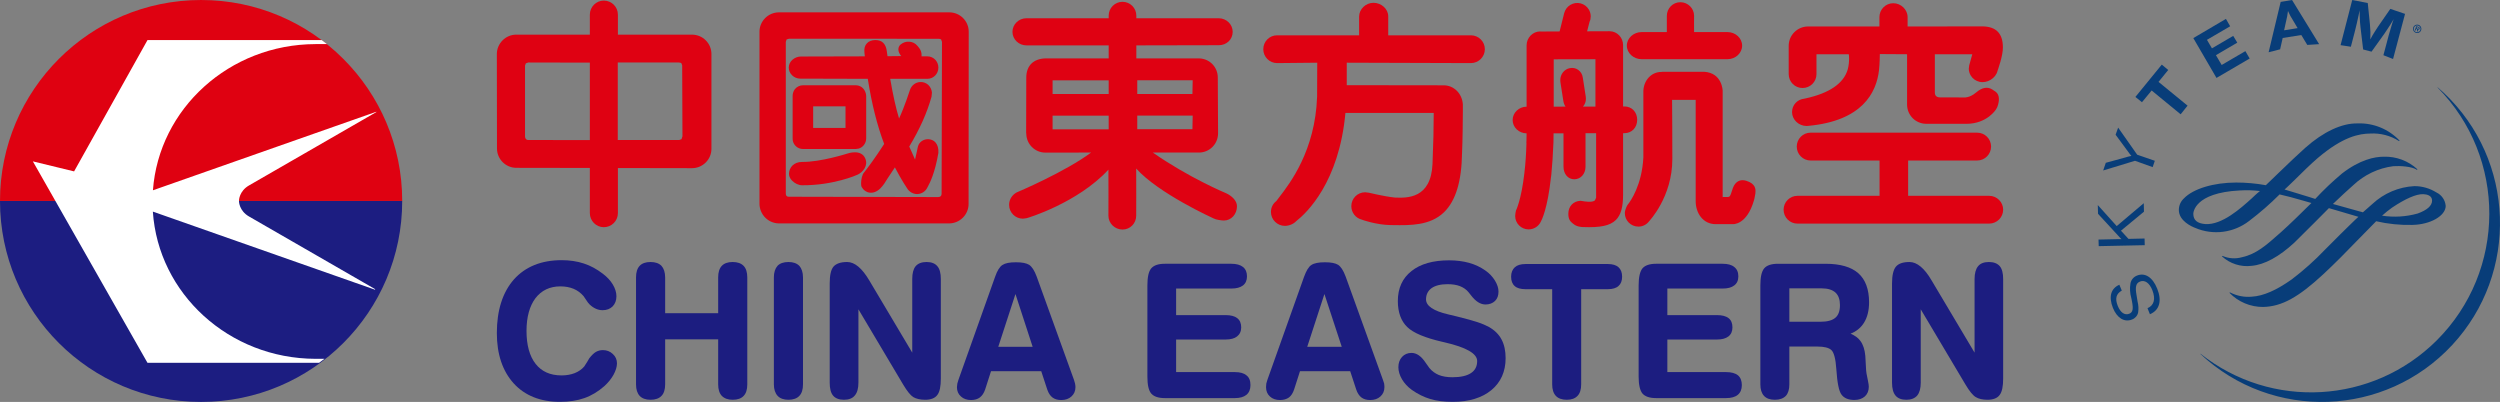
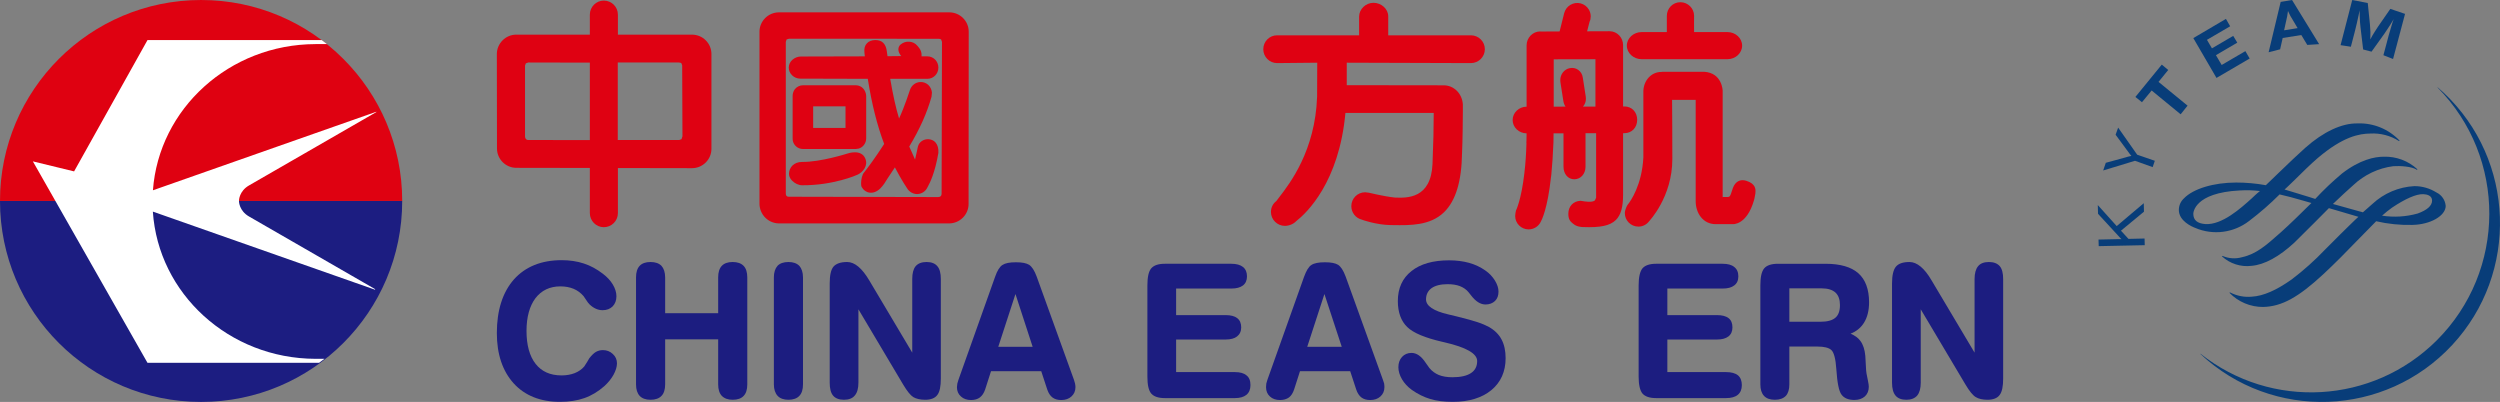
<svg xmlns="http://www.w3.org/2000/svg" width="622" height="100" viewBox="0 0 622 100">
  <rect x="0" y="0" width="622" height="100" fill="#808080" stroke="none" />
  <g id="g1">
    <path id="path1" fill="#1c1d81" stroke="none" d="M 100.069 49.998 C 100.069 77.61 77.667 99.998 50.035 99.998 C 22.399 99.998 -0 77.613 -0 49.998 L 100.069 49.998 Z" />
    <path id="path2" fill="#df0111" stroke="none" d="M 100.069 49.998 C 100.069 22.387 77.667 0.002 50.035 0.002 C 22.399 0.002 -0 22.387 -0 49.998 L 100.069 49.998 Z" />
    <path id="path3" fill="#ffffff" fill-rule="evenodd" stroke="none" d="M 36.696 90.273 L 8.176 40.148 L 18.434 42.642 L 36.696 9.974 L 78.304 9.974 L 78.789 9.974 L 80.055 9.974 C 80.49 10.299 80.919 10.632 81.343 10.971 L 78.474 10.971 L 78.474 10.973 C 57.049 11.035 39.526 27.058 38.048 47.345 L 93.611 27.81 C 93.622 27.832 93.634 27.854 93.645 27.876 L 61.963 46.133 C 59.486 47.55 59.462 49.873 59.462 49.873 L 59.462 50.123 C 59.462 50.123 59.486 52.447 61.963 53.864 L 93.355 71.954 C 93.334 71.995 93.315 72.036 93.295 72.076 L 38.029 52.646 C 39.377 73.054 56.959 89.211 78.474 89.274 L 78.474 89.275 L 80.716 89.275 C 80.278 89.615 79.834 89.948 79.384 90.273 L 77.416 90.273 L 77.304 90.273 L 36.696 90.273 Z" />
  </g>
  <g id="g2">
    <path id="path4" fill="#df0112" stroke="none" d="M 169.794 33.901 L 169.56 34.628 L 168.992 34.832 L 153.7 34.832 L 153.7 15.549 L 168.859 15.549 C 169.193 15.549 169.426 15.626 169.56 15.786 L 169.727 16.28 L 169.727 16.347 L 169.794 33.818 L 169.794 33.901 Z M 146.754 34.852 C 146.32 34.852 131.362 34.832 131.362 34.832 C 131.295 34.832 130.694 34.809 130.627 33.974 L 130.627 16.333 L 130.827 15.76 L 131.428 15.549 C 131.428 15.549 146.32 15.583 146.754 15.583 L 146.754 34.852 Z M 172.164 8.619 C 172.164 8.619 154.167 8.619 153.733 8.619 L 153.733 3.634 C 153.733 1.712 152.164 0.144 150.227 0.144 C 148.324 0.144 146.754 1.712 146.754 3.634 L 146.754 8.619 C 146.32 8.619 128.423 8.619 128.423 8.619 C 125.785 8.626 123.615 10.821 123.615 13.447 L 123.649 36.937 C 123.649 39.57 125.785 41.732 128.423 41.756 C 128.423 41.756 144.684 41.786 146.754 41.786 L 146.754 53.037 C 146.754 54.959 148.324 56.527 150.227 56.527 C 152.164 56.527 153.733 54.959 153.733 53.037 L 153.733 41.809 C 154.167 41.809 172.164 41.842 172.164 41.842 C 174.835 41.842 177.006 39.68 177.006 37.028 L 177.006 13.431 C 177.006 10.778 174.835 8.619 172.164 8.619" />
    <path id="path5" fill="#df0112" stroke="none" d="M 193.735 55.583 C 191.098 55.526 188.993 53.363 188.959 50.717 L 188.959 7.89 C 188.959 5.274 191.098 3.111 193.735 3.075 L 236.172 3.062 L 236.172 3.07 C 238.843 3.07 241.016 5.226 241.016 7.885 L 240.982 50.755 C 240.982 53.394 238.81 55.563 236.172 55.583 L 193.735 55.583 Z M 233.4 49.028 C 233.967 49.028 234.27 48.743 234.27 48.176 L 234.368 10.422 L 234.168 9.858 C 234.035 9.715 233.836 9.65 233.502 9.65 L 196.304 9.633 L 195.705 9.82 L 195.506 10.422 L 195.506 48.116 C 195.506 48.683 195.739 48.948 196.24 48.948 L 233.4 49.028 Z M 228.161 48.282 C 227.193 48.282 226.254 47.75 225.72 46.903 C 225.687 46.88 224.287 44.79 222.651 41.647 C 222.35 42.134 220.88 44.315 220.88 44.315 C 220.212 45.399 219.78 46.115 219.012 46.886 C 218.211 47.677 217.273 48.05 216.372 47.93 C 215.537 47.823 214.836 47.328 214.402 46.551 C 214.268 46.337 214.236 46 214.236 45.613 C 214.236 44.646 214.536 43.363 214.937 42.966 C 215.805 41.892 217.81 39.191 219.98 35.817 C 218.244 31.223 216.906 25.918 215.905 19.611 C 215.571 19.611 199.11 19.565 199.11 19.565 C 197.541 19.565 196.24 18.311 196.24 16.82 C 196.24 15.192 197.806 14.062 199.242 14.062 C 199.242 14.062 214.703 14.02 215.17 14.02 C 215.137 13.67 215.068 13.108 215.068 13.061 L 215.068 12.985 C 214.968 12.074 215.17 11.329 215.671 10.792 C 216.139 10.258 216.905 9.964 217.807 9.964 C 219.476 9.964 220.413 10.915 220.647 12.794 L 220.812 13.986 C 221.113 13.986 223.587 13.958 224.221 13.948 C 223.821 13.454 223.517 12.875 223.517 12.332 L 223.517 12.298 C 223.517 11.794 223.718 11.376 224.085 11.059 C 224.72 10.552 225.454 10.306 226.255 10.376 C 227.056 10.426 227.758 10.799 228.259 11.407 L 228.594 11.814 C 229.062 12.351 229.295 13.027 229.295 13.732 L 229.261 14.02 L 230.729 14.02 C 232.265 14.02 233.468 15.268 233.468 16.82 C 233.468 18.358 232.265 19.611 230.729 19.611 L 221.483 19.611 C 222.184 23.682 222.885 26.847 223.686 29.479 C 224.955 26.81 226.391 22.428 226.391 22.395 C 226.758 21.27 227.757 20.472 228.925 20.409 C 229.626 20.356 230.361 20.603 230.929 21.096 C 231.463 21.597 231.8 22.277 231.867 23.031 L 231.765 24.062 C 230.663 28.022 228.859 32.085 226.221 36.462 C 226.321 36.616 227.293 38.868 227.66 39.695 C 227.927 38.621 228.361 36.543 228.361 36.543 C 228.661 35.215 229.895 34.584 230.997 34.634 C 231.698 34.674 232.333 34.949 232.767 35.453 C 233.301 36.08 233.535 36.966 233.468 38.041 L 233.468 38.062 C 232.6 43.073 231.366 45.489 230.865 46.39 L 230.729 46.653 C 230.262 47.64 229.263 48.282 228.161 48.282 Z M 199.543 46.093 C 198.675 46.086 197.706 45.621 197.038 44.913 C 196.504 44.373 196.271 43.726 196.304 43.119 C 196.371 41.744 197.441 40.262 199.611 40.289 C 204.152 40.339 210.794 38.218 210.861 38.197 C 210.895 38.184 214.304 36.969 215.306 39.491 C 216.007 41.176 214.771 42.816 213.302 43.496 L 213.268 43.496 C 213.235 43.533 207.323 46.153 199.543 46.093 Z M 199.777 37.073 C 198.541 37.073 197.476 36.192 197.242 34.978 L 197.208 34.443 L 197.208 23.858 C 197.208 23.241 197.406 22.651 197.773 22.174 C 198.274 21.567 199.009 21.215 199.777 21.215 L 212.899 21.215 C 213.967 21.215 214.871 21.844 215.272 22.831 C 215.406 23.148 215.506 23.511 215.506 23.858 L 215.506 34.451 C 215.506 35.599 214.736 36.637 213.667 36.967 L 212.899 37.073 L 199.777 37.073 Z M 202.315 31.834 L 210.365 31.834 L 210.365 26.45 L 202.315 26.45 L 202.315 31.834 Z" />
-     <path id="path6" fill="#df0112" stroke="none" d="M 282.952 32.149 C 282.952 31.786 282.952 29.11 282.952 28.756 L 296.742 28.756 C 296.742 29.11 296.676 31.786 296.676 32.149 L 282.952 32.149 Z M 282.952 19.977 L 296.742 19.977 C 296.742 20.334 296.676 23.023 296.676 23.381 L 282.952 23.381 C 282.952 23.023 282.952 20.334 282.952 19.977 M 275.84 23.391 L 261.883 23.391 C 261.883 23.033 261.883 20.347 261.883 19.987 L 275.84 19.987 C 275.84 20.354 275.84 23.033 275.84 23.391 M 275.84 32.183 L 261.883 32.183 C 261.883 31.819 261.883 29.146 261.883 28.779 L 275.84 28.779 C 275.84 29.146 275.84 31.832 275.84 32.183 M 305.123 48.105 C 305.023 48.072 295.741 44.191 286.826 37.955 L 298.312 37.955 C 300.916 37.955 303.053 35.82 303.053 33.2 L 303.053 32.506 C 303.053 30.324 302.986 19.276 302.986 19.276 C 302.986 16.717 300.983 14.635 298.445 14.535 C 298.445 14.535 284.588 14.528 282.719 14.528 L 282.719 11.292 C 283.153 11.292 303.254 11.248 303.254 11.248 C 305.19 11.248 306.693 9.794 306.693 7.922 C 306.693 6.06 305.123 4.542 303.22 4.542 C 303.22 4.542 284.856 4.542 282.719 4.542 L 282.719 3.888 C 282.719 1.992 281.183 0.451 279.279 0.451 C 277.376 0.451 275.84 1.992 275.84 3.888 L 275.84 4.542 L 255.372 4.542 C 253.469 4.542 251.9 6.06 251.9 7.922 C 251.9 9.78 253.469 11.292 255.372 11.292 L 275.84 11.292 L 275.84 14.528 L 260.08 14.528 C 257.075 14.635 255.339 16.37 255.339 19.31 L 255.305 33.134 L 255.339 33.207 C 255.339 35.836 257.476 37.969 260.08 37.969 C 260.08 37.969 270.298 37.955 271.466 37.955 C 264.955 42.793 253.102 47.815 252.968 47.865 C 251.799 48.479 251.065 49.657 251.065 50.965 C 251.065 52.87 252.601 54.408 254.504 54.408 L 255.406 54.285 C 255.573 54.285 268.161 50.484 275.774 42.209 C 275.807 43.19 275.774 53.671 275.774 53.671 C 275.774 55.58 277.376 57.111 279.279 57.111 C 281.183 57.111 282.685 55.58 282.685 53.671 C 282.685 53.671 282.719 44.332 282.685 41.932 C 288.261 48.159 301.818 54.285 301.951 54.348 C 302.486 54.665 303.921 54.865 304.522 54.865 C 306.325 54.865 307.761 53.301 307.761 51.312 C 307.761 49.874 306.392 48.709 305.123 48.105" />
    <path id="path7" fill="#df0112" stroke="none" d="M 338.146 4.151 C 338.146 4.151 338.146 7.965 338.146 8.783 L 317.745 8.783 C 315.842 8.783 314.306 10.324 314.306 12.246 C 314.306 14.145 315.842 15.699 317.745 15.699 C 317.745 15.699 326.293 15.616 327.728 15.599 C 327.728 16.01 327.695 24.041 327.695 24.051 C 327.228 37.471 320.95 45.593 318.279 49.06 L 317.544 50.034 C 316.71 50.655 316.209 51.649 316.209 52.737 C 316.209 54.639 317.778 56.197 319.681 56.197 C 320.75 56.197 321.885 55.706 322.52 54.996 L 322.586 54.949 C 325.057 53.007 333.171 45.369 334.74 28.099 C 335.074 28.099 356.277 28.099 356.711 28.099 C 356.711 31.622 356.611 35.766 356.41 40.778 C 356.043 49.473 350.033 49.263 347.128 49.156 L 346.961 49.143 C 344.423 48.883 340.617 47.949 340.584 47.949 L 339.649 47.838 C 337.745 47.838 336.209 49.38 336.209 51.292 C 336.209 52.883 337.278 54.265 338.814 54.642 C 338.814 54.685 342.487 55.947 345.893 55.997 L 346.594 56.007 C 350.901 56.07 355.809 56.147 359.282 52.8 C 362.187 49.957 363.656 45.136 363.756 38.052 C 363.89 35.122 363.957 30.448 363.957 27.778 C 363.957 26.947 363.957 26.31 363.957 25.983 C 363.79 23.267 361.719 21.225 359.182 21.225 C 359.182 21.225 337.278 21.192 335.074 21.192 L 335.074 15.599 C 335.508 15.599 365.96 15.699 365.96 15.699 C 367.863 15.699 369.433 14.145 369.433 12.246 C 369.433 10.324 367.863 8.783 365.96 8.783 L 345.392 8.783 C 345.392 8.402 345.392 4.061 345.392 4.061 C 345.392 2.236 343.689 0.698 341.719 0.698 C 339.782 0.698 338.146 2.286 338.146 4.151" />
    <path id="path8" fill="#df0112" stroke="none" d="M 380.318 57.074 C 378.482 57.074 376.977 55.579 376.977 53.744 C 376.977 53.284 377.08 52.823 377.181 52.353 C 377.214 52.326 378.48 49.749 379.248 43.219 L 379.282 42.896 C 379.549 40.657 379.716 38.216 379.783 35.57 L 379.749 35.451 L 379.783 35.107 C 379.783 35.107 379.817 33.527 379.817 33.177 C 377.914 33.164 376.344 31.683 376.344 29.868 C 376.344 28.039 377.914 26.554 379.817 26.538 L 379.817 11.29 C 379.817 9.388 381.351 7.82 383.188 7.82 L 383.324 7.845 C 383.324 7.845 387.731 7.82 388.032 7.82 L 389.165 3.281 C 389.399 2.406 389.934 1.676 390.702 1.219 C 391.47 0.755 392.373 0.623 393.241 0.837 C 394.109 1.057 394.841 1.607 395.308 2.381 C 395.609 2.902 395.775 3.49 395.775 4.091 L 395.678 4.914 L 395.478 5.427 C 395.478 5.427 395.009 7.36 394.875 7.79 C 395.41 7.79 400.454 7.769 400.454 7.769 C 402.324 7.769 403.824 9.317 403.824 11.235 L 403.824 26.482 L 404.16 26.482 C 405.996 26.482 407.331 27.883 407.331 29.808 C 407.331 31.734 405.996 33.134 404.16 33.134 L 403.824 33.134 L 403.824 48.437 C 403.824 51.567 403.256 53.52 402.02 54.741 C 400.584 56.146 398.214 56.663 393.839 56.493 C 393.672 56.503 392.306 56.446 391.504 55.742 L 391.335 55.619 C 390.734 55.129 390.201 54.656 390.201 53.184 C 390.201 51.332 391.438 50.032 393.241 49.956 L 393.606 50.011 C 394.307 50.124 396.11 50.45 396.811 49.862 L 397.113 49.205 L 397.113 33.134 C 396.745 33.134 394.81 33.139 394.476 33.139 L 394.476 41.484 C 394.476 43.265 393.273 44.606 391.67 44.606 C 390.134 44.606 389 43.292 389 41.484 L 389 33.177 C 388.632 33.177 386.863 33.181 386.529 33.181 C 386.529 33.768 386.495 35.449 386.495 35.472 C 386.395 38.362 386.194 41.08 385.96 43.533 L 385.892 44.025 C 385.024 52.066 383.525 54.86 383.358 55.14 C 382.823 56.311 381.62 57.074 380.318 57.074 Z M 407.633 56.379 C 405.763 56.379 404.258 54.864 404.258 53.019 C 404.258 52.225 404.794 51.187 404.86 51.097 L 404.924 50.974 L 405.06 50.817 C 405.661 50.069 408.534 46.029 408.868 39.142 L 408.868 22.626 C 408.968 19.93 410.905 17.9 413.309 17.9 L 413.474 17.887 L 413.64 17.858 L 414.077 17.858 C 415.713 17.858 423.856 17.858 423.99 17.858 C 428.498 18.128 428.6 22.545 428.6 22.592 L 428.6 49.022 C 429.001 49.019 429.904 49.014 429.904 49.014 C 430.405 48.98 430.537 48.643 430.838 47.682 L 431.169 46.702 C 431.77 45.16 432.973 44.514 434.442 44.971 C 436.879 45.712 436.814 47.173 436.747 47.864 L 436.747 48.08 L 436.514 49.357 L 436.378 49.871 C 434.575 56.07 431.137 55.781 431.037 55.768 L 426.898 55.772 C 423.659 55.782 421.922 52.966 421.888 50.176 C 421.888 49.699 421.888 46.702 421.888 42.922 C 421.888 35.965 421.888 26.368 421.888 24.853 L 416.013 24.853 C 416.013 24.853 416.11 38.005 416.077 39.49 L 416.077 39.583 C 416.077 49.022 410.303 55.026 410.303 55.042 C 409.668 55.893 408.701 56.379 407.633 56.379 Z M 386.563 26.533 C 386.897 26.53 388.933 26.529 389.501 26.529 C 389.234 26.145 389.066 25.714 388.966 25.167 L 388.231 20.441 L 388.197 19.945 C 388.197 18.487 389.168 17.221 390.57 16.954 C 391.305 16.807 392.07 16.956 392.638 17.37 C 393.272 17.817 393.705 18.511 393.805 19.338 L 394.54 24.06 L 394.574 24.59 C 394.574 25.338 394.307 25.992 393.839 26.529 C 394.474 26.529 396.613 26.521 396.947 26.521 L 396.947 14.735 C 396.546 14.735 386.964 14.756 386.563 14.756 L 386.563 26.533 Z M 408.431 14.727 C 406.427 14.727 404.758 13.208 404.758 11.35 C 404.758 9.505 406.427 7.981 408.431 7.981 L 414.71 7.981 L 414.71 3.942 C 414.71 2.071 416.211 0.549 418.08 0.549 C 419.95 0.549 421.489 2.075 421.489 3.93 C 421.489 3.93 421.456 7.607 421.489 7.981 L 429.802 7.981 C 431.805 7.981 433.44 9.505 433.44 11.35 C 433.44 13.208 431.805 14.727 429.802 14.727 L 408.431 14.727 Z" />
-     <path id="path9" fill="#df0112" stroke="none" d="M 450.47 33.007 C 448.567 33.007 447.031 34.558 447.031 36.467 C 447.031 38.369 448.567 39.934 450.47 39.934 L 467.633 39.934 L 467.633 48.719 L 447.198 48.719 C 445.295 48.719 443.759 50.274 443.759 52.173 C 443.759 54.078 445.295 55.633 447.198 55.633 L 494.912 55.633 C 496.816 55.633 498.385 54.078 498.385 52.173 C 498.385 50.274 496.816 48.719 494.912 48.719 L 474.745 48.719 L 474.745 39.934 L 491.907 39.934 C 493.844 39.934 495.38 38.369 495.38 36.467 C 495.38 34.558 493.844 33.007 491.907 33.007 L 450.47 33.007 M 467.599 4.268 L 467.599 6.587 L 449.802 6.587 C 447.165 6.617 445.028 8.766 445.028 11.392 L 445.028 18.442 C 445.028 20.354 446.564 21.896 448.467 21.896 C 450.403 21.896 451.939 20.354 451.939 18.442 L 451.939 13.494 L 459.986 13.494 C 460.02 13.711 460.053 14.098 460.053 14.608 C 460.053 15.322 459.986 16.273 459.719 17.261 C 458.717 20.761 455.145 23.2 449.135 24.505 L 448.901 24.552 C 447.131 24.739 445.862 26.143 445.862 27.888 C 445.862 29.754 447.498 31.345 449.502 31.345 L 449.869 31.318 C 463.292 30.087 466.865 23.09 467.499 17.441 C 467.666 15.87 467.699 14.145 467.699 13.494 L 467.699 13.451 C 468.1 13.451 474.077 13.494 474.478 13.494 L 474.478 26.053 C 474.511 28.649 476.548 30.738 479.152 30.801 L 489.203 30.808 C 494.445 30.808 496.649 27.171 496.649 27.144 C 497.049 26.567 497.25 25.656 497.316 24.999 C 497.417 23.337 496.682 22.893 495.881 22.4 L 495.714 22.279 C 494.478 21.505 493.143 21.752 491.673 22.997 C 489.971 24.472 488.501 24.245 488.468 24.245 L 482.591 24.225 C 482.591 24.225 482.024 24.245 481.69 23.894 C 481.49 23.698 481.389 23.394 481.389 23.01 C 481.389 23.01 481.389 13.911 481.389 13.494 L 490.705 13.494 C 490.572 13.948 489.937 16.273 489.937 16.273 L 489.837 17.091 C 489.837 17.691 490.004 18.279 490.338 18.813 C 490.805 19.59 491.573 20.141 492.508 20.354 C 494.378 20.795 496.548 19.477 496.982 17.641 C 497.016 17.495 498.385 13.821 498.318 11.702 C 498.285 8.329 496.649 6.64 493.343 6.567 C 493.209 6.567 476.648 6.587 474.611 6.587 L 474.611 4.268 C 474.611 2.393 472.975 0.801 471.038 0.801 C 469.135 0.801 467.599 2.359 467.599 4.268" />
  </g>
  <g id="g3">
    <path id="path10" fill="#1c1d80" stroke="none" d="M 127.856 69.529 C 125.051 72.719 123.615 77.201 123.615 82.874 C 123.615 88.149 125.051 92.354 127.823 95.401 C 130.594 98.434 134.468 99.976 139.31 99.976 C 141.614 99.976 143.651 99.659 145.387 99.048 C 147.157 98.431 148.827 97.419 150.363 96.068 C 151.298 95.217 152.066 94.276 152.634 93.265 C 153.201 92.227 153.502 91.259 153.502 90.398 C 153.502 89.487 153.168 88.707 152.467 88.069 C 151.799 87.432 150.964 87.105 149.996 87.105 C 149.361 87.105 148.76 87.268 148.259 87.559 C 147.758 87.846 147.224 88.376 146.623 89.13 L 146.089 90.038 L 145.354 91.186 C 144.753 91.89 143.951 92.447 142.983 92.834 C 142.015 93.208 140.913 93.402 139.711 93.402 C 136.906 93.402 134.768 92.447 133.266 90.539 C 131.763 88.633 130.995 85.863 130.995 82.33 C 130.995 78.872 131.763 76.129 133.232 74.171 C 134.735 72.239 136.805 71.251 139.41 71.251 C 140.646 71.251 141.748 71.454 142.716 71.858 C 143.651 72.245 144.486 72.863 145.187 73.673 L 145.821 74.604 C 146.155 75.125 146.423 75.495 146.69 75.742 C 147.191 76.223 147.725 76.587 148.259 76.817 C 148.76 77.047 149.328 77.177 149.929 77.177 C 150.964 77.177 151.799 76.854 152.433 76.223 C 153.034 75.596 153.368 74.748 153.368 73.713 C 153.368 72.772 153.068 71.791 152.467 70.78 C 151.866 69.779 151.031 68.895 149.996 68.114 C 148.493 66.959 146.923 66.095 145.254 65.558 C 143.584 65.004 141.714 64.73 139.744 64.73 C 134.702 64.73 130.694 66.352 127.856 69.529" />
    <path id="path11" fill="#1c1d80" stroke="none" d="M 179.582 66.142 C 178.981 66.779 178.68 67.74 178.68 69.018 L 178.68 77.931 L 165.49 77.931 L 165.49 69.018 C 165.49 67.767 165.156 66.793 164.588 66.155 C 163.954 65.508 163.052 65.188 161.85 65.188 C 160.648 65.188 159.746 65.508 159.145 66.142 C 158.544 66.779 158.244 67.74 158.244 69.018 L 158.244 95.641 C 158.244 96.879 158.544 97.833 159.145 98.487 C 159.746 99.128 160.648 99.462 161.85 99.462 C 163.052 99.462 163.987 99.135 164.588 98.487 C 165.189 97.863 165.49 96.906 165.49 95.641 L 165.49 84.432 L 178.68 84.432 L 178.68 95.641 C 178.68 96.892 178.981 97.843 179.582 98.487 C 180.216 99.135 181.118 99.462 182.287 99.462 C 183.522 99.462 184.424 99.135 185.025 98.494 C 185.626 97.863 185.926 96.906 185.926 95.641 L 185.926 69.018 C 185.926 67.767 185.626 66.793 185.025 66.155 C 184.39 65.508 183.489 65.188 182.287 65.188 C 181.085 65.188 180.183 65.508 179.582 66.142" />
    <path id="path12" fill="#1c1d80" stroke="none" d="M 193.44 66.142 C 192.872 66.779 192.538 67.74 192.538 69.018 L 192.538 95.641 C 192.538 96.879 192.872 97.833 193.473 98.487 C 194.074 99.135 194.976 99.462 196.178 99.462 C 197.347 99.462 198.282 99.135 198.883 98.487 C 199.484 97.863 199.785 96.906 199.785 95.641 L 199.785 69.018 C 199.785 67.767 199.451 66.793 198.883 66.155 C 198.249 65.508 197.347 65.188 196.178 65.188 C 194.976 65.188 194.041 65.508 193.44 66.142" />
    <path id="path13" fill="#1c1d80" stroke="none" d="M 227.801 66.242 C 227.234 66.936 226.967 68.004 226.967 69.429 L 226.967 87.735 C 226.198 86.477 216.281 69.779 216.281 69.779 C 214.478 66.729 212.641 65.188 210.771 65.188 C 209.168 65.188 208.033 65.578 207.365 66.342 C 206.73 67.11 206.43 68.491 206.43 70.557 L 206.43 95.204 C 206.43 96.655 206.697 97.743 207.265 98.414 C 207.832 99.108 208.767 99.462 209.969 99.462 C 211.205 99.462 212.107 99.101 212.674 98.397 C 213.275 97.706 213.576 96.632 213.576 95.204 L 213.576 76.957 C 214.311 78.205 224.696 95.658 224.696 95.658 C 225.698 97.333 226.532 98.367 227.234 98.804 C 227.968 99.231 228.97 99.462 230.206 99.462 C 231.608 99.462 232.643 99.051 233.211 98.267 C 233.812 97.473 234.079 96.131 234.079 94.159 L 234.079 69.429 C 234.079 67.991 233.812 66.913 233.211 66.229 C 232.643 65.538 231.742 65.188 230.54 65.188 C 229.304 65.188 228.402 65.538 227.801 66.242" />
    <path id="path14" fill="#1c1d80" stroke="none" d="M 248.371 86.277 C 248.538 85.763 252.278 74.271 252.646 73.153 C 253.013 74.257 256.753 85.763 256.92 86.277 L 248.371 86.277 Z M 267.472 95.427 C 267.372 95.097 267.205 94.51 267.205 94.51 L 257.922 68.801 C 257.354 67.27 256.72 66.325 256.052 65.888 C 255.351 65.458 254.282 65.254 252.779 65.254 C 251.176 65.254 250.108 65.464 249.407 65.925 C 248.705 66.372 248.104 67.35 247.57 68.895 L 238.454 94.513 L 238.187 95.427 L 238.086 96.335 C 238.086 97.289 238.42 98.077 239.088 98.647 C 239.723 99.231 240.557 99.528 241.593 99.528 C 242.494 99.528 243.229 99.305 243.797 98.884 C 244.364 98.447 244.798 97.79 245.099 96.919 C 245.099 96.919 246.334 93.058 246.568 92.347 L 259.057 92.347 L 260.56 96.922 C 260.86 97.807 261.295 98.467 261.862 98.901 C 262.43 99.315 263.131 99.528 264.033 99.528 C 265.068 99.528 265.936 99.231 266.571 98.647 C 267.238 98.05 267.572 97.273 267.572 96.335 C 267.572 96.335 267.572 95.758 267.472 95.427" />
    <path id="path15" fill="#1c1d80" stroke="none" d="M 289.812 65.625 C 288.176 65.625 287.074 66.015 286.406 66.789 C 285.772 67.563 285.471 68.948 285.471 71.037 L 285.471 93.665 C 285.471 95.744 285.772 97.119 286.406 97.887 C 287.074 98.657 288.176 99.048 289.812 99.048 L 307.243 99.048 C 308.479 99.048 309.447 98.778 310.115 98.23 C 310.783 97.673 311.117 96.872 311.117 95.808 C 311.117 94.736 310.816 93.906 310.115 93.385 C 309.481 92.841 308.512 92.577 307.243 92.577 L 292.617 92.577 L 292.617 84.472 L 304.939 84.472 C 306.175 84.472 307.143 84.218 307.778 83.708 C 308.445 83.191 308.813 82.433 308.813 81.462 C 308.813 80.434 308.479 79.657 307.811 79.149 C 307.177 78.646 306.208 78.399 304.939 78.399 L 292.617 78.399 L 292.617 71.791 L 306.375 71.791 C 307.611 71.791 308.579 71.531 309.247 71.024 C 309.915 70.5 310.249 69.756 310.249 68.751 C 310.249 67.73 309.915 66.943 309.247 66.415 C 308.579 65.892 307.611 65.625 306.375 65.625 L 289.812 65.625" />
    <path id="path16" fill="#1c1d80" stroke="none" d="M 325.242 86.277 C 325.409 85.763 329.149 74.271 329.516 73.153 C 329.884 74.257 333.657 85.763 333.824 86.277 L 325.242 86.277 Z M 344.376 95.427 C 344.243 95.097 344.076 94.51 344.076 94.51 L 334.793 68.801 C 334.225 67.27 333.59 66.325 332.923 65.888 C 332.221 65.458 331.153 65.254 329.65 65.254 C 328.081 65.254 326.979 65.464 326.277 65.925 C 325.576 66.372 325.008 67.35 324.441 68.895 L 315.324 94.513 L 315.057 95.427 L 314.991 96.335 C 314.991 97.289 315.324 98.077 315.959 98.647 C 316.593 99.231 317.428 99.528 318.463 99.528 C 319.365 99.528 320.1 99.305 320.701 98.884 C 321.268 98.447 321.669 97.79 321.97 96.919 C 321.97 96.919 323.205 93.058 323.439 92.347 L 335.928 92.347 L 337.431 96.922 C 337.731 97.807 338.165 98.467 338.733 98.901 C 339.301 99.315 340.002 99.528 340.903 99.528 C 341.939 99.528 342.807 99.231 343.441 98.647 C 344.109 98.05 344.443 97.273 344.443 96.335 C 344.443 96.335 344.443 95.758 344.376 95.427" />
    <path id="path17" fill="#1c1d80" stroke="none" d="M 351.188 67.433 C 348.918 69.215 347.782 71.711 347.782 74.898 C 347.782 77.711 348.584 79.884 350.12 81.365 C 351.623 82.837 354.595 84.068 358.869 85.049 L 359.37 85.163 C 364.779 86.404 367.518 87.966 367.518 89.818 C 367.518 91.153 367.017 92.137 365.982 92.818 C 364.946 93.512 363.41 93.859 361.34 93.859 C 360.038 93.859 358.902 93.669 357.967 93.292 C 357.066 92.911 356.264 92.337 355.63 91.56 L 354.695 90.242 C 353.626 88.626 352.457 87.802 351.188 87.802 C 350.22 87.802 349.419 88.149 348.818 88.81 C 348.217 89.461 347.916 90.328 347.916 91.356 C 347.916 92.337 348.217 93.345 348.818 94.369 C 349.419 95.387 350.254 96.275 351.255 96.999 C 352.725 98.043 354.294 98.804 355.83 99.265 C 357.4 99.745 359.303 99.976 361.44 99.976 C 365.481 99.976 368.72 98.988 371.057 97.056 C 373.395 95.117 374.597 92.451 374.597 89.114 C 374.597 87.302 374.263 85.737 373.595 84.479 C 372.927 83.201 371.859 82.149 370.456 81.355 C 369.655 80.925 368.72 80.514 367.584 80.147 C 366.516 79.78 364.746 79.3 362.375 78.712 L 360.271 78.208 C 356.632 77.354 354.795 76.103 354.795 74.488 C 354.795 73.286 355.262 72.372 356.164 71.695 C 357.099 71.041 358.435 70.704 360.138 70.704 C 361.34 70.704 362.375 70.857 363.243 71.194 C 364.078 71.524 364.813 72.022 365.347 72.672 L 366.015 73.51 C 367.15 75.002 368.353 75.756 369.588 75.756 C 370.556 75.756 371.358 75.459 371.959 74.881 C 372.56 74.291 372.827 73.51 372.827 72.546 C 372.827 71.681 372.527 70.764 371.926 69.779 C 371.324 68.821 370.556 67.991 369.588 67.326 C 368.386 66.469 367.017 65.818 365.514 65.398 C 364.011 64.984 362.342 64.77 360.539 64.77 C 356.531 64.77 353.392 65.671 351.188 67.433" />
-     <path id="path18" fill="#1c1d80" stroke="none" d="M 379.506 65.691 C 378.37 65.691 377.469 65.968 376.901 66.482 C 376.3 67.026 375.966 67.8 375.966 68.841 C 375.966 69.876 376.267 70.66 376.868 71.181 C 377.435 71.691 378.337 71.948 379.506 71.948 L 386.184 71.948 L 386.184 95.637 C 386.184 96.876 386.485 97.837 387.086 98.484 C 387.687 99.135 388.622 99.462 389.824 99.462 C 390.993 99.462 391.895 99.135 392.496 98.484 C 393.097 97.863 393.397 96.902 393.397 95.637 L 393.397 71.948 L 400.076 71.948 C 401.211 71.948 402.113 71.678 402.681 71.157 C 403.282 70.637 403.582 69.856 403.582 68.841 C 403.582 67.8 403.282 67.026 402.681 66.482 C 402.113 65.968 401.211 65.691 400.076 65.691 L 379.506 65.691" />
    <path id="path19" fill="#1c1d80" stroke="none" d="M 412.031 65.625 C 410.428 65.625 409.292 66.015 408.624 66.789 C 408.023 67.563 407.69 68.948 407.69 71.037 L 407.69 93.665 C 407.69 95.744 408.023 97.119 408.624 97.887 C 409.292 98.657 410.428 99.048 412.031 99.048 L 429.462 99.048 C 430.731 99.048 431.699 98.778 432.367 98.23 C 433.035 97.673 433.369 96.872 433.369 95.808 C 433.369 94.736 433.035 93.906 432.4 93.375 C 431.732 92.841 430.731 92.577 429.462 92.577 L 414.836 92.577 L 414.836 84.472 L 427.191 84.472 C 428.427 84.472 429.362 84.218 430.029 83.708 C 430.697 83.191 431.031 82.433 431.031 81.459 C 431.031 80.434 430.731 79.657 430.063 79.149 C 429.395 78.646 428.46 78.399 427.191 78.399 L 414.836 78.399 L 414.836 71.791 L 428.594 71.791 C 429.862 71.791 430.831 71.531 431.465 71.024 C 432.167 70.5 432.5 69.756 432.5 68.751 C 432.5 67.73 432.167 66.943 431.465 66.415 C 430.831 65.885 429.862 65.625 428.594 65.625 L 412.031 65.625" />
    <path id="path20" fill="#1c1d80" stroke="none" d="M 456.644 79.049 C 455.876 79.713 454.64 80.05 452.97 80.05 L 445.19 80.05 L 445.19 71.745 L 453.271 71.745 C 454.774 71.745 455.909 72.105 456.677 72.802 C 457.412 73.49 457.779 74.534 457.779 75.903 C 457.779 77.347 457.412 78.399 456.644 79.049 M 464.391 92.941 C 464.324 92.577 464.257 91.913 464.224 90.946 L 464.09 88.536 C 463.957 87.005 463.556 85.773 462.888 84.852 C 462.32 84.038 461.452 83.461 460.417 83.017 C 461.82 82.483 462.922 81.602 463.723 80.357 C 464.591 78.993 465.025 77.257 465.025 75.215 C 465.025 71.988 464.124 69.552 462.354 67.987 C 460.584 66.415 457.846 65.628 454.206 65.628 L 442.318 65.628 C 440.715 65.628 439.546 66.018 438.912 66.793 C 438.277 67.567 437.977 68.952 437.977 71.041 L 437.977 95.641 C 437.977 96.879 438.277 97.833 438.879 98.487 C 439.48 99.138 440.381 99.462 441.583 99.462 C 442.786 99.462 443.687 99.138 444.322 98.487 C 444.889 97.863 445.19 96.899 445.19 95.641 L 445.19 86.221 L 452.169 86.221 C 453.839 86.221 455.041 86.518 455.642 87.095 C 456.276 87.669 456.71 89.267 456.877 91.837 C 457.111 95.267 457.512 97.336 458.18 98.194 C 458.814 99.058 459.883 99.508 461.352 99.508 C 462.454 99.508 463.322 99.208 463.99 98.617 C 464.625 98.027 464.958 97.223 464.958 96.211 C 464.958 95.904 464.892 95.384 464.725 94.616 L 464.391 92.941" />
    <path id="path21" fill="#1c1d80" stroke="none" d="M 492.14 66.242 C 491.573 66.936 491.272 68.004 491.272 69.429 L 491.272 87.735 C 490.504 86.477 480.586 69.779 480.586 69.779 C 478.817 66.729 476.947 65.188 475.077 65.188 C 473.474 65.188 472.338 65.578 471.704 66.342 C 471.069 67.11 470.735 68.491 470.735 70.557 L 470.735 95.204 C 470.735 96.682 471.036 97.733 471.604 98.414 C 472.171 99.108 473.073 99.462 474.309 99.462 C 475.511 99.462 476.412 99.101 477.013 98.397 C 477.581 97.696 477.882 96.632 477.882 95.204 L 477.882 76.957 C 478.616 78.195 489.001 95.658 489.001 95.658 C 490.003 97.333 490.838 98.367 491.573 98.798 C 492.274 99.231 493.276 99.462 494.511 99.462 C 495.914 99.462 496.949 99.051 497.517 98.267 C 498.118 97.473 498.385 96.131 498.385 94.159 L 498.385 69.429 C 498.385 67.991 498.118 66.913 497.55 66.229 C 496.949 65.538 496.047 65.188 494.845 65.188 C 493.61 65.188 492.708 65.538 492.14 66.242" />
  </g>
  <g id="g4">
    <g id="g5">
      <path id="path22" fill="#083d79" stroke="none" d="M 606.491 21.729 L 606.451 21.769 C 623.713 39.201 623.623 67.366 606.261 84.687 C 590.339 100.562 565.101 101.998 547.499 88.021 L 547.449 88.061 C 565.362 104.809 593.412 103.815 610.104 85.842 C 626.755 67.908 625.815 39.833 607.982 23.065 C 607.502 22.613 607.001 22.161 606.491 21.729 L 606.491 21.729 Z" />
      <path id="path23" fill="#083d79" stroke="none" d="M 573.557 36.771 C 572.166 37.986 569.404 40.616 566.743 43.187 L 563.74 46.079 C 561.309 45.637 558.837 45.416 556.365 45.416 C 550.771 45.416 545.698 46.952 543.386 49.332 C 542.555 50.085 542.085 51.16 542.095 52.284 C 542.145 54.965 545.227 56.341 546.168 56.702 C 550.631 58.61 555.775 57.937 559.608 54.955 C 562.269 52.937 564.801 50.738 567.163 48.368 C 568.924 48.76 570.926 49.302 573.087 49.935 L 575.078 50.507 C 572.507 53.037 569.845 55.688 567.393 57.867 L 567.213 58.028 C 563.81 61.04 561.369 63.209 557.826 63.992 C 556.215 64.454 554.494 64.334 552.963 63.671 C 552.893 63.681 552.823 63.781 552.823 63.781 C 554.814 65.609 557.506 66.472 560.188 66.141 C 563.38 65.87 567.063 63.872 570.856 60.347 L 575.909 55.327 L 579.432 51.782 C 579.432 51.792 586.637 53.901 586.637 53.901 C 586.687 53.911 586.737 53.921 586.777 53.941 C 586.687 53.941 582.284 58.289 582.284 58.289 L 578.471 62.104 C 575.909 64.796 573.127 67.276 570.165 69.525 C 566.342 72.226 563.13 73.642 560.268 73.812 C 558.397 73.993 556.525 73.622 554.854 72.758 C 554.774 72.748 554.684 72.848 554.684 72.848 C 556.886 75.118 559.918 76.393 563.08 76.373 C 567.703 76.252 571.796 74.023 578.111 68.159 C 581.013 65.458 583.915 62.506 586.467 59.855 L 591.19 55.046 C 594.142 55.728 597.164 56.03 600.186 55.959 C 604.67 55.879 608.442 53.72 608.492 51.26 C 608.382 49.804 607.502 48.509 606.191 47.886 C 604.54 46.852 602.638 46.3 600.687 46.31 C 596.804 46.511 593.121 48.077 590.269 50.728 L 587.888 52.826 C 587.918 52.806 587.017 52.585 587.017 52.585 L 580.432 50.748 C 582.374 48.92 584.025 47.344 585.526 46.039 C 588.258 43.478 591.72 41.831 595.433 41.349 C 597.124 41.239 600.116 41.39 601.327 42.263 C 601.377 42.243 601.457 42.123 601.457 42.123 C 599.186 40.014 596.174 38.889 593.081 38.99 C 590.8 38.99 587.157 39.713 582.664 43.187 C 580.322 45.155 578.111 47.254 576.029 49.493 C 576.029 49.463 572.707 48.459 572.707 48.459 L 571.896 48.208 L 568.384 47.143 C 568.464 47.143 570.405 45.255 570.405 45.255 C 572.747 42.946 574.988 40.737 576.7 39.281 C 582.974 33.959 586.987 33.256 589.739 33.226 C 592.251 33.086 594.753 33.738 596.874 35.094 C 596.924 35.094 597.014 34.983 597.014 34.983 C 594.292 32.102 590.469 30.545 586.517 30.706 C 582.634 30.636 578.031 32.794 573.557 36.771 Z M 548.7 55.748 C 546.698 55.608 545.698 54.774 545.698 53.198 C 545.698 52.987 545.838 47.957 557.276 47.384 C 558.947 47.284 560.618 47.334 562.279 47.525 C 562.179 47.545 560.978 48.649 560.978 48.649 L 560.278 49.312 C 557.496 51.832 552.843 56.009 548.7 55.748 Z M 595.123 51.672 C 598.445 49.443 601.177 48.248 602.878 48.308 C 603.889 48.348 605.1 48.659 605.1 49.915 C 605.1 51.17 603.879 52.274 601.497 53.128 C 598.615 53.931 595.603 54.112 592.651 53.66 C 593.442 52.957 594.262 52.284 595.123 51.672 L 595.123 51.672 Z" />
    </g>
    <g id="g6">
-       <path id="path24" fill="#083d79" stroke="none" d="M 527.905 72.296 C 526.504 73.089 526.164 74.274 526.904 76.112 C 527.565 77.769 528.635 78.512 529.756 78.06 C 530.657 77.688 530.807 76.915 530.427 74.917 L 530.267 74.144 C 529.926 72.949 529.856 71.694 530.066 70.469 C 530.247 69.595 530.857 68.882 531.688 68.561 C 533.689 67.758 535.58 68.983 536.711 71.814 C 537.942 74.857 537.282 77.196 534.9 78.18 L 534.299 76.684 C 535.941 75.961 536.361 74.405 535.5 72.196 C 534.77 70.368 533.619 69.575 532.418 70.057 C 531.437 70.449 531.197 71.362 531.568 73.411 L 531.708 74.274 L 531.828 75.027 C 532.058 75.921 532.108 76.845 531.968 77.759 C 531.788 78.572 531.197 79.225 530.417 79.506 C 528.545 80.239 526.714 79.144 525.693 76.604 C 524.593 73.822 525.173 71.784 527.294 70.84 L 527.905 72.296 Z" />
      <path id="path25" fill="#083d79" stroke="none" d="M 526.634 56.25 L 533.369 50.557 L 533.419 52.666 L 527.695 57.395 L 529.566 59.434 L 533.569 59.343 L 533.609 61 L 522.161 61.241 L 522.111 59.604 L 526.614 59.504 L 527.825 59.504 L 527.424 59.102 L 527.054 58.69 L 521.991 53.198 L 521.931 51.019 L 526.634 56.25 Z" />
      <path id="path26" fill="#083d79" stroke="none" d="M 531.728 38.488 L 536.121 40.004 L 535.58 41.58 L 531.187 40.004 L 523.272 42.414 L 523.922 40.506 L 528.846 39.16 L 529.456 38.98 C 529.726 38.899 530.006 38.839 530.287 38.789 C 529.976 38.427 529.686 38.056 529.416 37.664 L 526.364 33.527 L 526.994 31.75 L 531.728 38.488 Z" />
      <path id="path27" fill="#083d79" stroke="none" d="M 539.453 17.411 L 537.041 20.373 L 544.267 26.288 L 542.545 28.437 L 535.33 22.512 L 532.918 25.434 L 531.287 24.119 L 537.852 16.076 L 539.453 17.411 Z" />
      <path id="path28" fill="#083d79" stroke="none" d="M 554.864 6.537 L 549.09 9.911 L 550.331 12.029 L 555.625 8.927 L 556.635 10.613 L 551.322 13.726 L 552.753 16.166 L 558.647 12.722 L 559.718 14.56 L 551.462 19.389 L 545.698 9.479 L 553.813 4.699 L 554.864 6.537 Z" />
      <path id="path29" fill="#083d79" stroke="none" d="M 577 10.985 L 574.048 11.176 L 572.567 8.716 L 567.933 9.449 L 567.293 12.27 L 564.431 13.003 L 567.433 0.472 L 570.265 0.01 L 577 10.985 Z M 570.505 5.071 C 570.015 4.328 569.595 3.545 569.254 2.731 C 569.144 3.615 568.984 4.498 568.764 5.362 L 568.284 7.541 L 571.646 6.999 L 570.505 5.071 Z" />
      <path id="path30" fill="#083d79" stroke="none" d="M 595.393 14.68 L 592.991 13.736 L 593.902 10.332 C 593.992 9.931 594.142 9.399 594.332 8.706 C 594.512 8.013 594.693 7.43 594.833 6.999 C 594.973 6.547 595.123 6.065 595.263 5.563 L 595.553 4.749 C 594.873 5.904 594.612 6.326 593.982 7.27 C 593.722 7.681 593.482 8.033 593.282 8.314 L 590.039 12.853 L 587.948 12.31 L 587.297 6.818 C 587.247 6.527 587.217 6.145 587.177 5.593 C 587.147 4.88 587.107 4.328 587.097 3.966 C 587.077 3.635 587.077 3.193 587.077 2.571 L 586.787 3.946 C 586.467 5.462 586.307 6.125 585.856 7.943 L 584.896 11.628 L 582.334 11.236 L 585.236 0 L 589.099 0.753 L 589.639 6.045 C 589.769 7.3 589.799 8.555 589.739 9.81 C 590.059 9.158 590.419 8.535 590.82 7.922 C 591.15 7.4 591.43 6.948 591.71 6.547 L 594.713 2.209 L 598.375 3.454 L 595.393 14.68 Z" />
-       <path id="path31" fill="#083d79" stroke="none" d="M 601.017 8.143 C 601.537 8.354 602.138 8.103 602.348 7.581 L 602.358 7.561 C 602.568 7.029 602.318 6.426 601.788 6.205 C 601.257 5.995 600.657 6.246 600.437 6.778 C 600.216 7.31 600.477 7.912 601.017 8.143 C 601.007 8.133 601.007 8.133 601.017 8.143 L 601.017 8.143 Z M 601.087 7.973 C 600.647 7.802 600.437 7.31 600.607 6.868 C 600.607 6.868 600.607 6.868 600.607 6.868 L 600.607 6.868 C 600.767 6.436 601.247 6.226 601.678 6.386 C 601.678 6.386 601.678 6.386 601.678 6.386 L 601.698 6.396 C 602.128 6.567 602.348 7.059 602.168 7.501 L 602.168 7.501 C 602.008 7.922 601.527 8.143 601.087 7.973 L 601.087 7.973 Z M 601.587 7.36 C 601.728 7.43 601.898 7.37 601.968 7.23 C 601.968 7.23 601.968 7.23 601.968 7.23 L 601.978 7.2 C 602.028 7.089 602.028 6.959 601.958 6.858 C 601.888 6.788 601.798 6.728 601.698 6.697 L 601.187 6.497 L 600.787 7.541 L 600.987 7.621 L 601.147 7.189 L 601.357 7.27 L 601.417 7.792 L 601.658 7.882 L 601.587 7.36 Z M 601.237 7.019 L 601.337 6.728 L 601.597 6.828 C 601.688 6.868 601.838 6.928 601.788 7.069 C 601.738 7.21 601.647 7.21 601.527 7.149 L 601.237 7.019 Z" />
    </g>
  </g>
</svg>